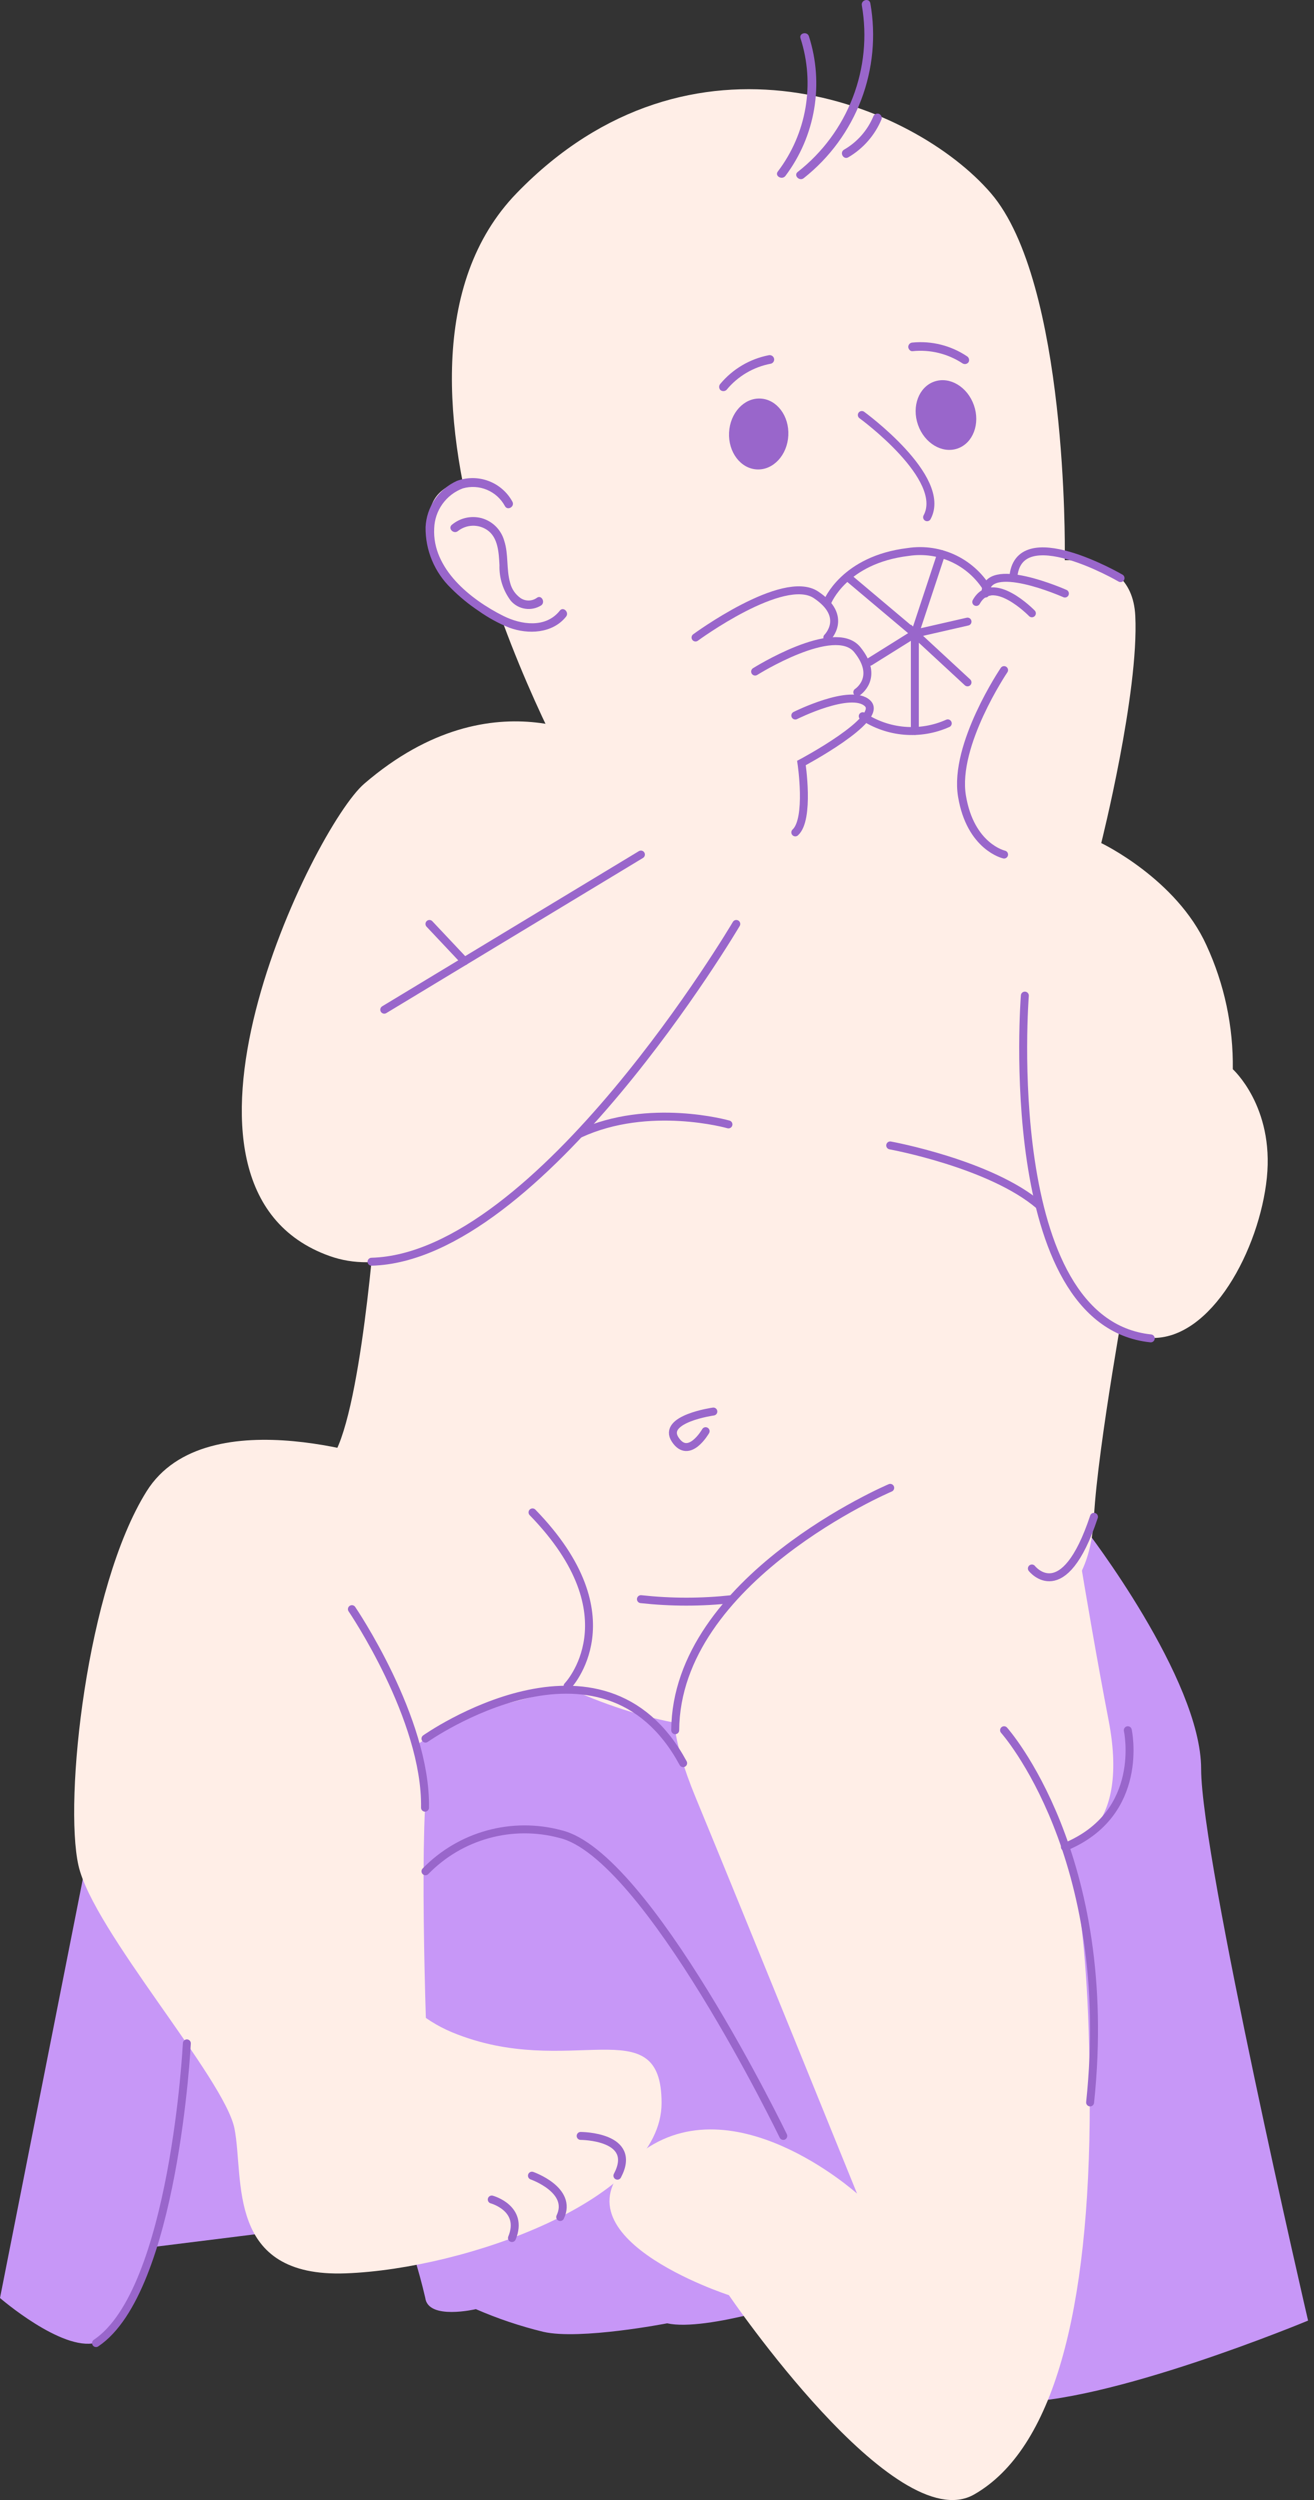
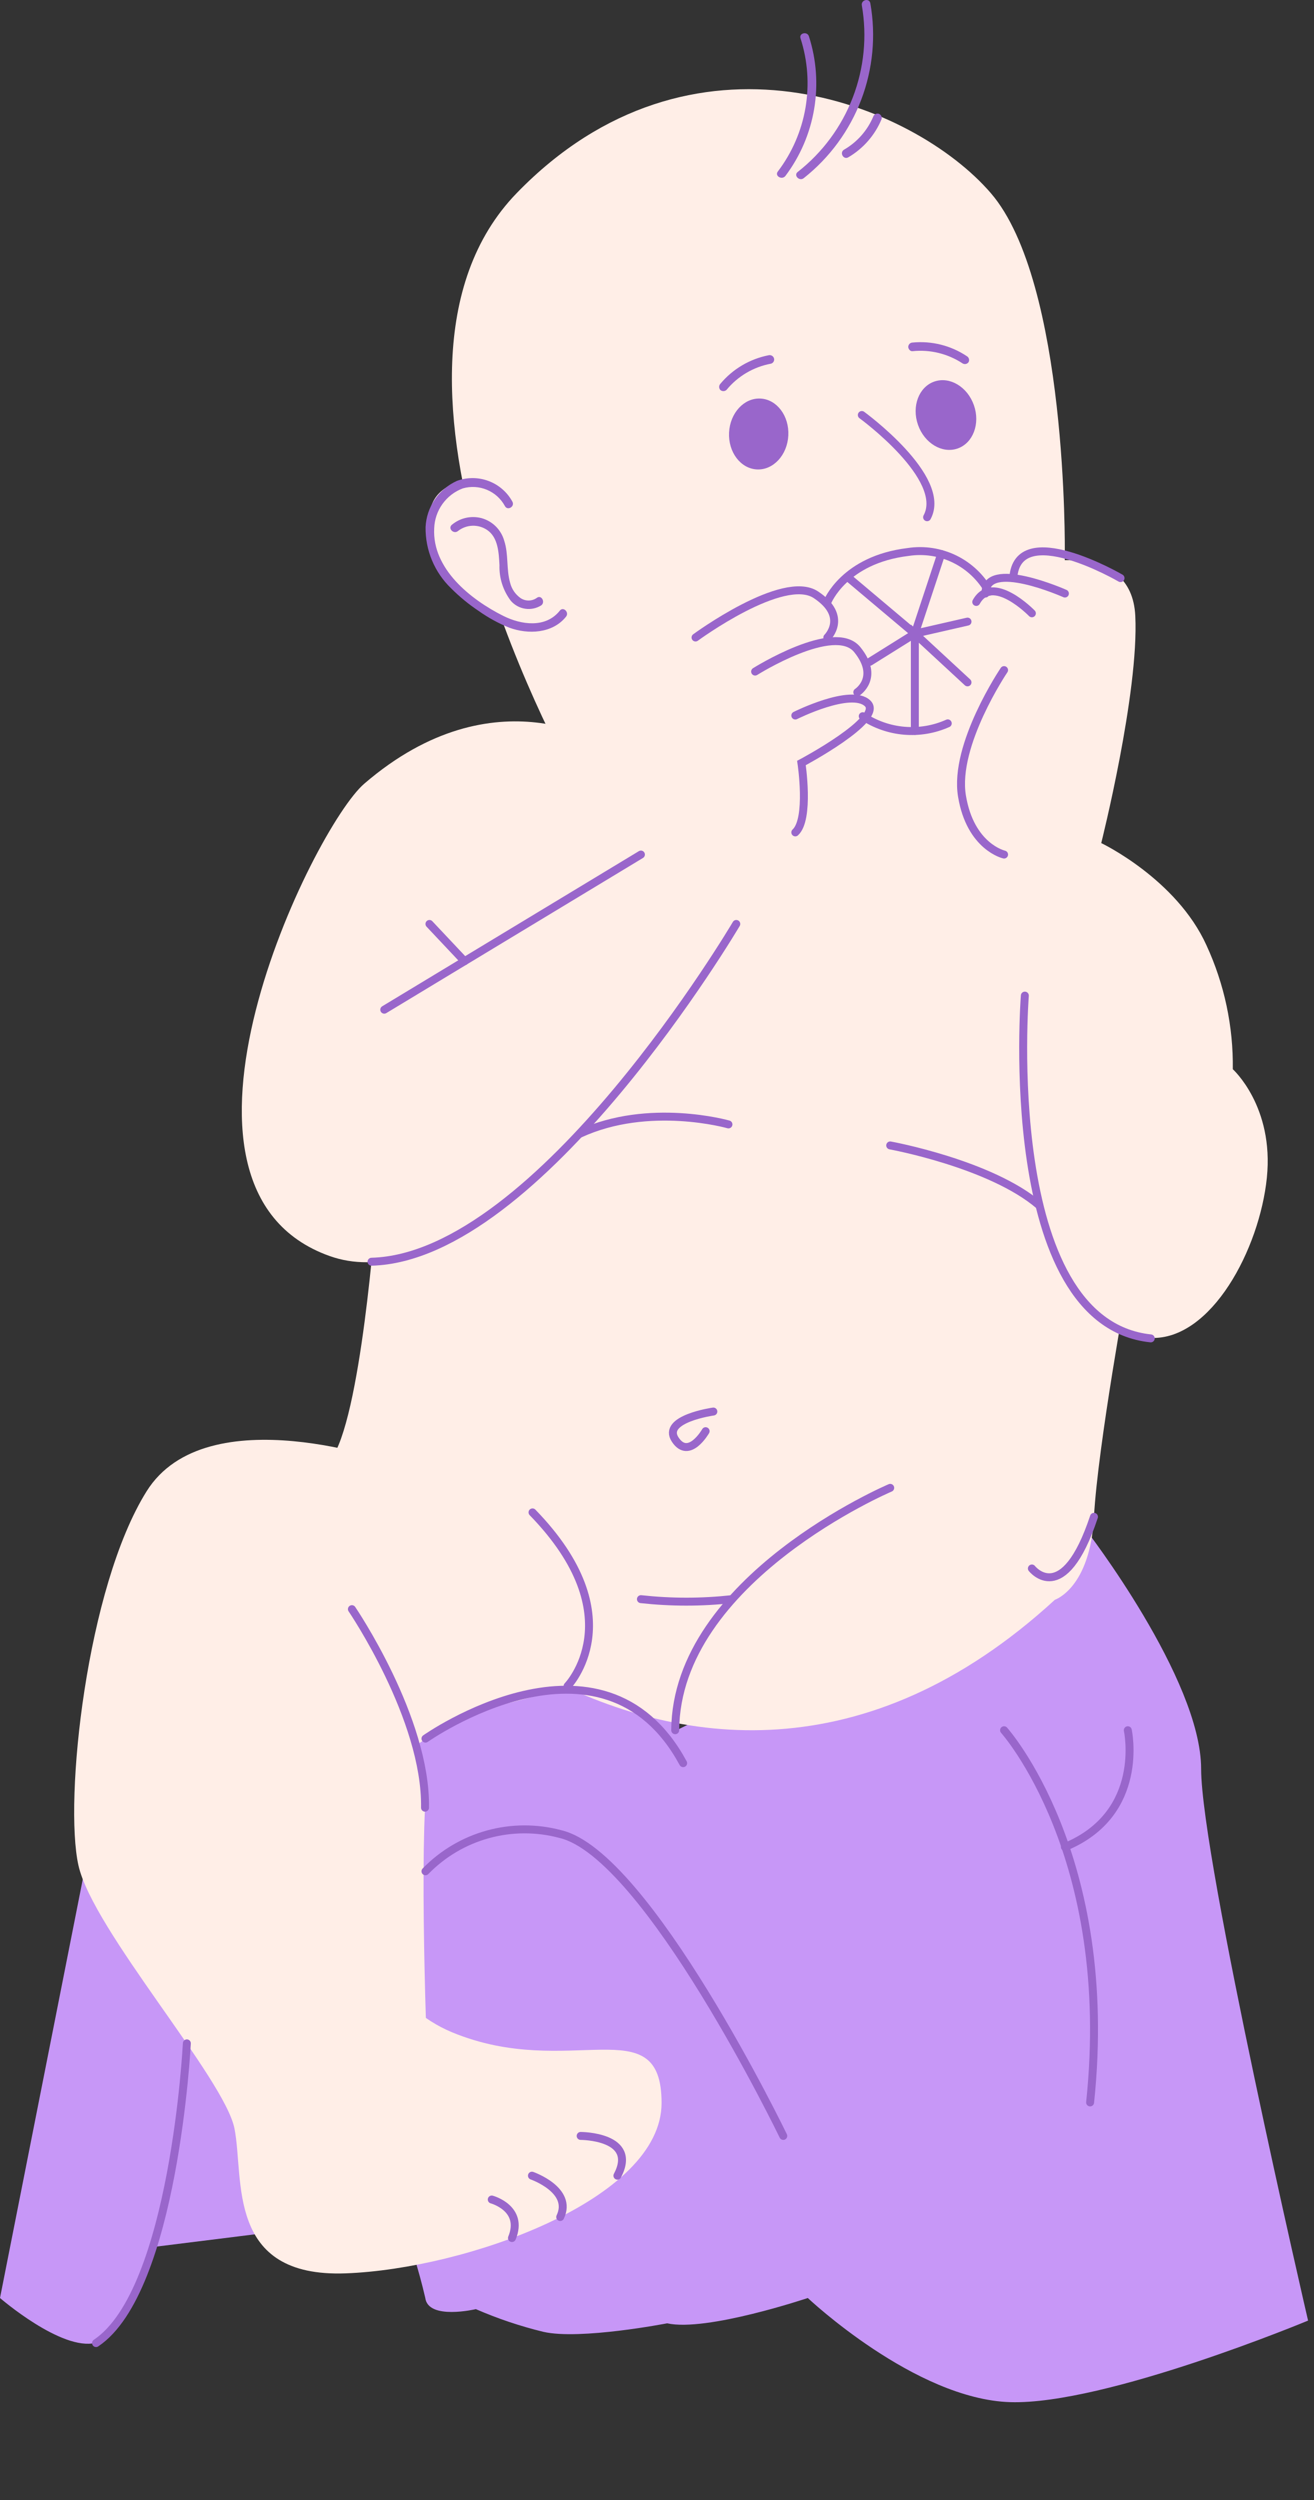
<svg xmlns="http://www.w3.org/2000/svg" width="122" height="232" viewBox="0 0 122 232" fill="none">
  <rect x="0" y="0" width="122" height="232" fill="#333333" stroke="none" />
  <g clip-path="url(#clip0_305_772)">
    <path d="M0 213.25L8.885 168.33C8.885 168.33 35.234 154.227 46.754 153.701C58.274 153.174 62.943 160.499 62.943 160.499L100.812 141.949C100.812 141.949 111.521 155.798 111.521 164.156C111.521 172.514 121.449 215.347 121.449 215.347C121.449 215.347 102.646 223.178 93.803 222.915C84.961 222.651 75.001 213.25 75.001 213.25C75.001 213.25 65.599 216.412 61.942 215.6C61.942 215.6 53.847 217.171 50.454 216.391C48.306 215.87 46.208 215.165 44.183 214.283C44.183 214.283 39.745 215.337 39.482 213.229C38.882 210.653 38.096 208.124 37.132 205.661L14.144 208.528C14.144 208.528 12.037 216.633 8.875 217.413C5.713 218.193 0 213.25 0 213.25Z" fill="#C797F7" />
    <path d="M98.863 51.244C98.863 51.244 99.147 26.212 91.991 17.917C84.834 9.622 64.208 1.18 47.977 17.917C31.746 34.654 53.479 72.724 53.479 72.724C53.479 72.724 99.147 84.244 98.863 51.244Z" fill="#FFEEE7" />
    <path d="M56.535 69.277C56.535 69.277 46.069 62.184 33.822 72.724C29.1 76.771 12.743 110.192 30.607 116.558C48.472 122.924 76.002 74.4 76.002 74.4L56.535 69.277Z" fill="#FFEEE7" />
    <path d="M95.985 52.34C95.985 52.34 105.06 50.022 105.408 57.157C105.755 64.292 102.246 78.236 102.246 78.236C102.246 78.236 109.223 81.556 112.016 87.722C113.679 91.325 114.515 95.254 114.461 99.221C114.461 99.221 118.298 102.667 117.623 109.286C116.949 115.905 112.469 124.379 106.841 124.158C101.213 123.936 78.184 106.24 78.184 106.24L95.985 52.34Z" fill="#FFEEE7" />
    <path d="M97.946 148.452C97.946 148.452 101.213 147.398 101.571 140.758C101.93 134.118 104.733 118.888 104.733 118.888L91.843 64.893L60.382 66.4L34.897 112.511C34.897 112.511 33.506 131.957 30.681 135.467C27.857 138.977 62.912 180.598 97.946 148.452Z" fill="#FFEEE7" />
-     <path d="M64.566 155.366C64.566 155.366 60.034 155.777 64.566 166.749C69.099 177.721 79.575 203.564 79.575 203.564C79.575 203.564 67.707 192.877 59.023 200.128C50.338 207.379 67.676 212.987 67.676 212.987C67.676 212.987 83.106 235.668 90.441 231.484C97.777 227.299 101.181 214.578 101.181 195.101C101.181 175.623 98.841 171.397 98.841 171.397C98.841 171.397 105.028 170.522 102.931 159.645C100.834 148.768 98.841 135.783 98.841 135.783L64.566 155.366Z" fill="#FFEEE7" />
    <path d="M36.647 135.783C36.647 135.783 19.193 129.459 13.607 138.397C8.021 147.334 5.934 167.075 7.283 173.104C8.632 179.133 20.869 192.877 21.775 197.546C22.681 202.215 20.942 211.384 32.115 210.963C43.287 210.541 61.425 204.101 61.425 195.153C61.425 186.205 52.867 193.108 41.959 188.587C31.05 184.065 25.843 163.292 47.819 157.885C69.794 152.478 76.002 140.81 76.002 140.81" fill="#FFEEE7" />
    <path d="M48.156 44.478C48.156 44.478 39.629 43.013 39.872 48.377C40.114 53.742 47.25 60.509 51.191 57.336C55.133 54.164 48.156 44.478 48.156 44.478Z" fill="#FFEEE7" />
    <path d="M47.271 58.242C46.276 57.841 45.331 57.324 44.456 56.704C43.53 56.09 42.669 55.383 41.885 54.596C41.12 53.861 40.515 52.976 40.107 51.997C39.699 51.018 39.497 49.965 39.513 48.904C39.558 47.992 39.853 47.111 40.366 46.356C40.88 45.601 41.591 45.002 42.422 44.625C43.37 44.276 44.411 44.279 45.357 44.633C46.303 44.987 47.091 45.668 47.576 46.554C47.819 47.018 47.123 47.418 46.881 46.965C46.514 46.286 45.926 45.753 45.215 45.454C44.504 45.155 43.712 45.108 42.97 45.321C42.21 45.606 41.551 46.112 41.079 46.772C40.606 47.433 40.34 48.219 40.314 49.031C40.114 52.783 43.687 55.629 46.712 57.146C48.388 57.989 50.675 58.316 51.982 56.661C52.309 56.261 52.878 56.83 52.551 57.231C51.297 58.791 49.041 58.896 47.271 58.242Z" fill="#9966CB" />
    <path d="M47.429 55.755C46.708 54.806 46.336 53.637 46.375 52.446C46.312 51.318 46.259 49.874 45.226 49.179C44.824 48.908 44.346 48.771 43.861 48.788C43.377 48.805 42.91 48.975 42.528 49.273C42.127 49.611 41.558 49.042 41.948 48.704C42.325 48.387 42.773 48.165 43.253 48.057C43.734 47.949 44.233 47.958 44.71 48.083C45.213 48.222 45.672 48.489 46.041 48.859C46.411 49.228 46.678 49.687 46.818 50.19C47.229 51.455 46.997 52.815 47.366 54.09C47.506 54.649 47.838 55.142 48.304 55.481C48.528 55.641 48.797 55.727 49.073 55.727C49.349 55.727 49.618 55.641 49.842 55.481C50.254 55.165 50.664 55.861 50.254 56.177C49.81 56.456 49.281 56.567 48.763 56.489C48.245 56.412 47.772 56.152 47.429 55.755V55.755Z" fill="#9966CB" />
    <path d="M104.038 53.647C104.038 53.647 94.447 48.061 94.078 53.647" stroke="#9966CB" stroke-width="0.738" stroke-miterlimit="10" stroke-linecap="round" />
    <path d="M98.873 55.08C98.873 55.08 91.495 51.792 91.495 55.08" stroke="#9966CB" stroke-width="0.738" stroke-miterlimit="10" stroke-linecap="round" />
    <path d="M90.642 55.861C92.149 53.141 95.806 56.914 95.806 56.914" stroke="#9966CB" stroke-width="0.738" stroke-miterlimit="10" stroke-linecap="round" />
    <path d="M93.224 62.184C93.224 62.184 88.534 69.119 89.314 73.862C90.094 78.605 93.224 79.301 93.224 79.301" stroke="#9966CB" stroke-width="0.738" stroke-miterlimit="10" stroke-linecap="round" />
    <path d="M95.153 92.391C95.153 92.391 92.75 122.714 106.841 124.2" stroke="#9966CB" stroke-width="0.738" stroke-miterlimit="10" stroke-linecap="round" />
    <path d="M68.361 85.741C68.361 85.741 50.116 116.664 34.496 117.086" stroke="#9966CB" stroke-width="0.738" stroke-miterlimit="10" stroke-linecap="round" />
    <path d="M59.507 79.301L35.677 93.698" stroke="#9966CB" stroke-width="0.738" stroke-miterlimit="10" stroke-linecap="round" />
    <path d="M39.872 85.741L43.129 89.198" stroke="#9966CB" stroke-width="0.738" stroke-miterlimit="10" stroke-linecap="round" />
    <path d="M52.698 156.462C52.698 156.462 58.885 150.054 49.442 140.347" stroke="#9966CB" stroke-width="0.738" stroke-miterlimit="10" stroke-linecap="round" />
    <path d="M62.69 160.562C62.785 146.502 82.653 138.07 82.653 138.07" stroke="#9966CB" stroke-width="0.738" stroke-miterlimit="10" stroke-linecap="round" />
    <path d="M59.507 148.399C62.309 148.707 65.137 148.707 67.939 148.399" stroke="#9966CB" stroke-width="0.738" stroke-miterlimit="10" stroke-linecap="round" />
    <path d="M95.806 145.553C95.806 145.553 98.736 149.295 101.571 140.758" stroke="#9966CB" stroke-width="0.738" stroke-miterlimit="10" stroke-linecap="round" />
    <path d="M66.232 130.988C66.232 130.988 61.415 131.662 62.69 133.591C63.966 135.52 65.515 132.811 65.515 132.811" stroke="#9966CB" stroke-width="0.738" stroke-miterlimit="10" stroke-linecap="round" />
    <path d="M82.652 106.293C82.652 106.293 91.98 107.99 96.501 111.868" stroke="#9966CB" stroke-width="0.738" stroke-miterlimit="10" stroke-linecap="round" />
    <path d="M67.634 104.343C67.634 104.343 60.256 102.235 53.816 105.218" stroke="#9966CB" stroke-width="0.738" stroke-miterlimit="10" stroke-linecap="round" />
    <path d="M32.673 149.326C32.673 149.326 39.914 158.432 39.461 167.75C39.007 177.067 39.83 195.374 39.83 195.374L20.732 172.345L32.673 149.326Z" fill="#FFEEE7" />
    <path d="M32.673 149.326C32.673 149.326 39.598 159.486 39.461 167.75" stroke="#9966CB" stroke-width="0.738" stroke-miterlimit="10" stroke-linecap="round" />
    <path d="M45.658 204.112C45.658 204.112 48.672 204.923 47.534 207.685" stroke="#9966CB" stroke-width="0.738" stroke-miterlimit="10" stroke-linecap="round" />
    <path d="M49.389 201.899C49.389 201.899 53.215 203.227 52.014 205.735" stroke="#9966CB" stroke-width="0.738" stroke-miterlimit="10" stroke-linecap="round" />
    <path d="M53.911 198.21C53.911 198.21 59.275 198.21 57.325 201.899" stroke="#9966CB" stroke-width="0.738" stroke-miterlimit="10" stroke-linecap="round" />
    <path d="M93.224 160.562C93.224 160.562 103.626 172.156 101.213 195.101" stroke="#9966CB" stroke-width="0.738" stroke-miterlimit="10" stroke-linecap="round" />
    <path d="M39.503 161.342C39.503 161.342 55.924 149.748 63.428 163.618" stroke="#9966CB" stroke-width="0.738" stroke-miterlimit="10" stroke-linecap="round" />
    <path d="M17.349 189.62C17.349 189.62 16.189 212.575 8.917 217.434" stroke="#9966CB" stroke-width="0.738" stroke-miterlimit="10" stroke-linecap="round" />
    <path d="M39.503 173.652C41.093 172.016 43.09 170.834 45.289 170.226C47.488 169.618 49.809 169.608 52.014 170.195C60.076 172.061 72.724 198.21 72.724 198.21" stroke="#9966CB" stroke-width="0.738" stroke-miterlimit="10" stroke-linecap="round" />
    <path d="M104.712 160.562C104.712 160.562 106.409 168.298 98.873 171.397" stroke="#9966CB" stroke-width="0.738" stroke-miterlimit="10" stroke-linecap="round" />
    <path d="M64.577 59.159C64.577 59.159 72.724 53.173 75.76 55.197C78.795 57.22 76.814 59.159 76.814 59.159" stroke="#9966CB" stroke-width="0.738" stroke-miterlimit="10" stroke-linecap="round" />
    <path d="M70.11 62.321C70.11 62.321 77.488 57.684 79.596 60.287C81.704 62.89 79.596 64.239 79.596 64.239" stroke="#9966CB" stroke-width="0.738" stroke-miterlimit="10" stroke-linecap="round" />
    <path d="M73.841 66.4C73.841 66.4 79.027 63.807 80.555 65.272C82.084 66.737 74.411 70.806 74.411 70.806C74.411 70.806 75.201 76.002 73.841 77.245" stroke="#9966CB" stroke-width="0.738" stroke-miterlimit="10" stroke-linecap="round" />
    <path d="M88.913 41.619C90.347 41.117 91.024 39.321 90.425 37.607C89.825 35.892 88.177 34.909 86.743 35.41C85.308 35.912 84.632 37.708 85.231 39.422C85.831 41.137 87.479 42.12 88.913 41.619Z" fill="#9966CB" />
    <path d="M89.925 33.611C89.978 33.516 89.991 33.404 89.961 33.299C89.932 33.194 89.862 33.106 89.767 33.052C88.283 32.063 86.504 31.617 84.729 31.788C84.623 31.79 84.523 31.833 84.448 31.908C84.374 31.982 84.331 32.083 84.328 32.188C84.328 32.388 84.518 32.62 84.729 32.589C86.363 32.42 88.005 32.822 89.377 33.727C89.466 33.78 89.572 33.798 89.674 33.777C89.775 33.755 89.865 33.696 89.925 33.611V33.611Z" fill="#9966CB" />
    <path d="M73.193 40.411C73.284 38.595 72.126 37.061 70.606 36.985C69.087 36.909 67.782 38.32 67.691 40.136C67.6 41.952 68.758 43.486 70.278 43.562C71.797 43.638 73.102 42.227 73.193 40.411Z" fill="#9966CB" />
    <path d="M66.885 36.193C66.811 36.115 66.77 36.011 66.77 35.904C66.77 35.796 66.811 35.692 66.885 35.614C68.029 34.247 69.606 33.314 71.354 32.968C71.457 32.941 71.567 32.955 71.661 33.005C71.755 33.056 71.826 33.141 71.86 33.242C71.876 33.293 71.882 33.347 71.877 33.401C71.872 33.454 71.856 33.506 71.83 33.553C71.805 33.6 71.77 33.642 71.728 33.675C71.686 33.709 71.638 33.734 71.586 33.748C69.965 34.046 68.501 34.909 67.454 36.183C67.377 36.253 67.277 36.293 67.172 36.295C67.067 36.297 66.965 36.261 66.885 36.193V36.193Z" fill="#9966CB" />
    <path d="M72.218 15.915C73.538 14.178 74.419 12.148 74.787 9.997C75.154 7.846 74.996 5.639 74.326 3.562C74.157 3.067 74.948 2.877 75.106 3.372C75.805 5.549 75.971 7.861 75.591 10.115C75.212 12.368 74.297 14.498 72.924 16.326C72.597 16.737 71.902 16.326 72.218 15.915Z" fill="#9966CB" />
    <path d="M74.063 15.957C76.36 14.159 78.127 11.772 79.176 9.049C80.225 6.326 80.516 3.37 80.017 0.495C79.933 -0.021 80.713 -0.211 80.808 0.306C81.339 3.315 81.044 6.412 79.957 9.268C78.87 12.124 77.029 14.632 74.632 16.526C74.231 16.864 73.651 16.273 74.063 15.957Z" fill="#9966CB" />
    <path d="M78.363 13.891C79.574 13.194 80.525 12.121 81.072 10.835C81.103 10.734 81.172 10.648 81.264 10.596C81.356 10.543 81.464 10.527 81.567 10.55C81.672 10.579 81.761 10.649 81.814 10.744C81.867 10.839 81.881 10.951 81.852 11.056C81.236 12.541 80.151 13.785 78.763 14.597C78.31 14.861 77.92 14.155 78.363 13.891Z" fill="#9966CB" />
    <path d="M80.017 38.512C80.017 38.512 88.038 44.351 86.078 47.998" stroke="#9966CB" stroke-width="0.738" stroke-miterlimit="10" stroke-linecap="round" />
    <path d="M76.824 55.861C76.824 55.861 78.363 51.94 84.318 51.223C85.796 50.997 87.307 51.23 88.649 51.889C89.991 52.549 91.098 53.604 91.822 54.912" stroke="#9966CB" stroke-width="0.738" stroke-miterlimit="10" stroke-linecap="round" />
    <path d="M80.102 66.463C81.255 67.231 82.583 67.694 83.964 67.811C85.344 67.927 86.731 67.692 87.996 67.127" stroke="#9966CB" stroke-width="0.738" stroke-miterlimit="10" stroke-linecap="round" />
    <path d="M84.94 67.823V58.801L89.83 63.322" stroke="#9966CB" stroke-width="0.738" stroke-miterlimit="10" stroke-linecap="round" />
    <path d="M89.83 57.684L84.94 58.801L87.385 51.413" stroke="#9966CB" stroke-width="0.738" stroke-miterlimit="10" stroke-linecap="round" />
    <path d="M80.755 61.415L84.939 58.801L78.679 53.531" stroke="#9966CB" stroke-width="0.738" stroke-miterlimit="10" stroke-linecap="round" />
  </g>
  <defs>
    <clipPath id="clip0_305_772">
      <rect width="121.449" height="232" fill="white" />
    </clipPath>
  </defs>
</svg>